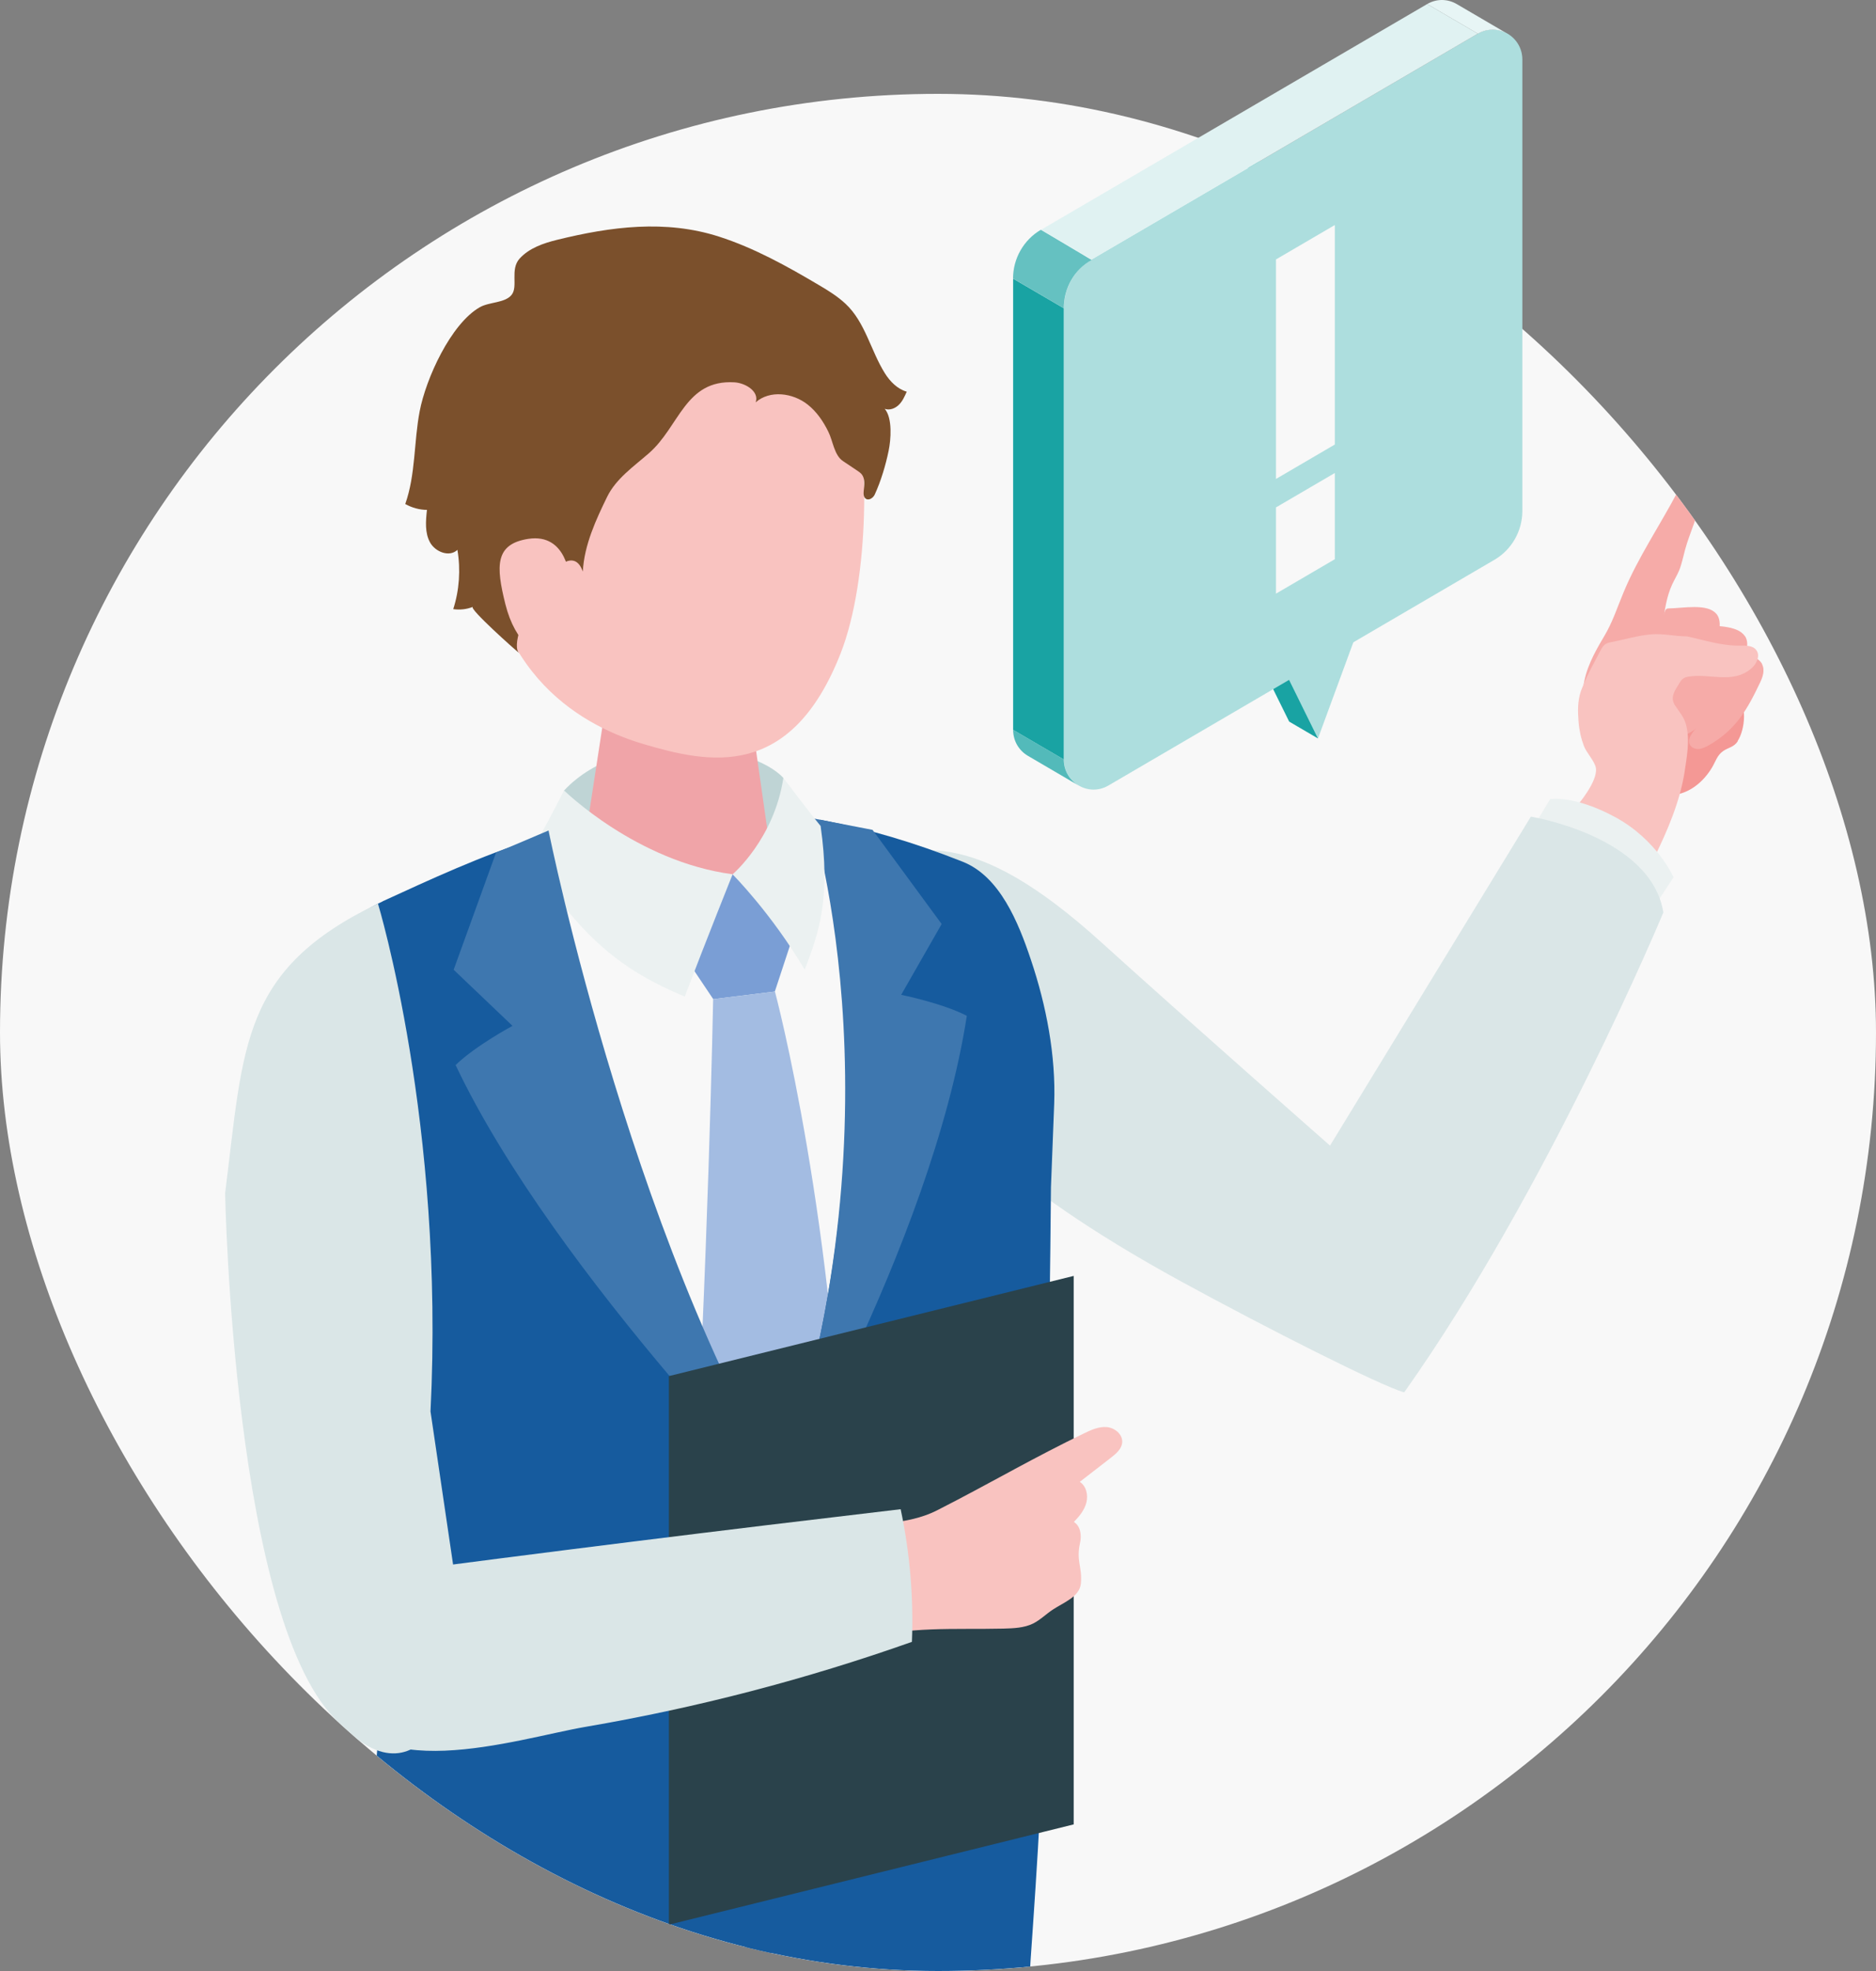
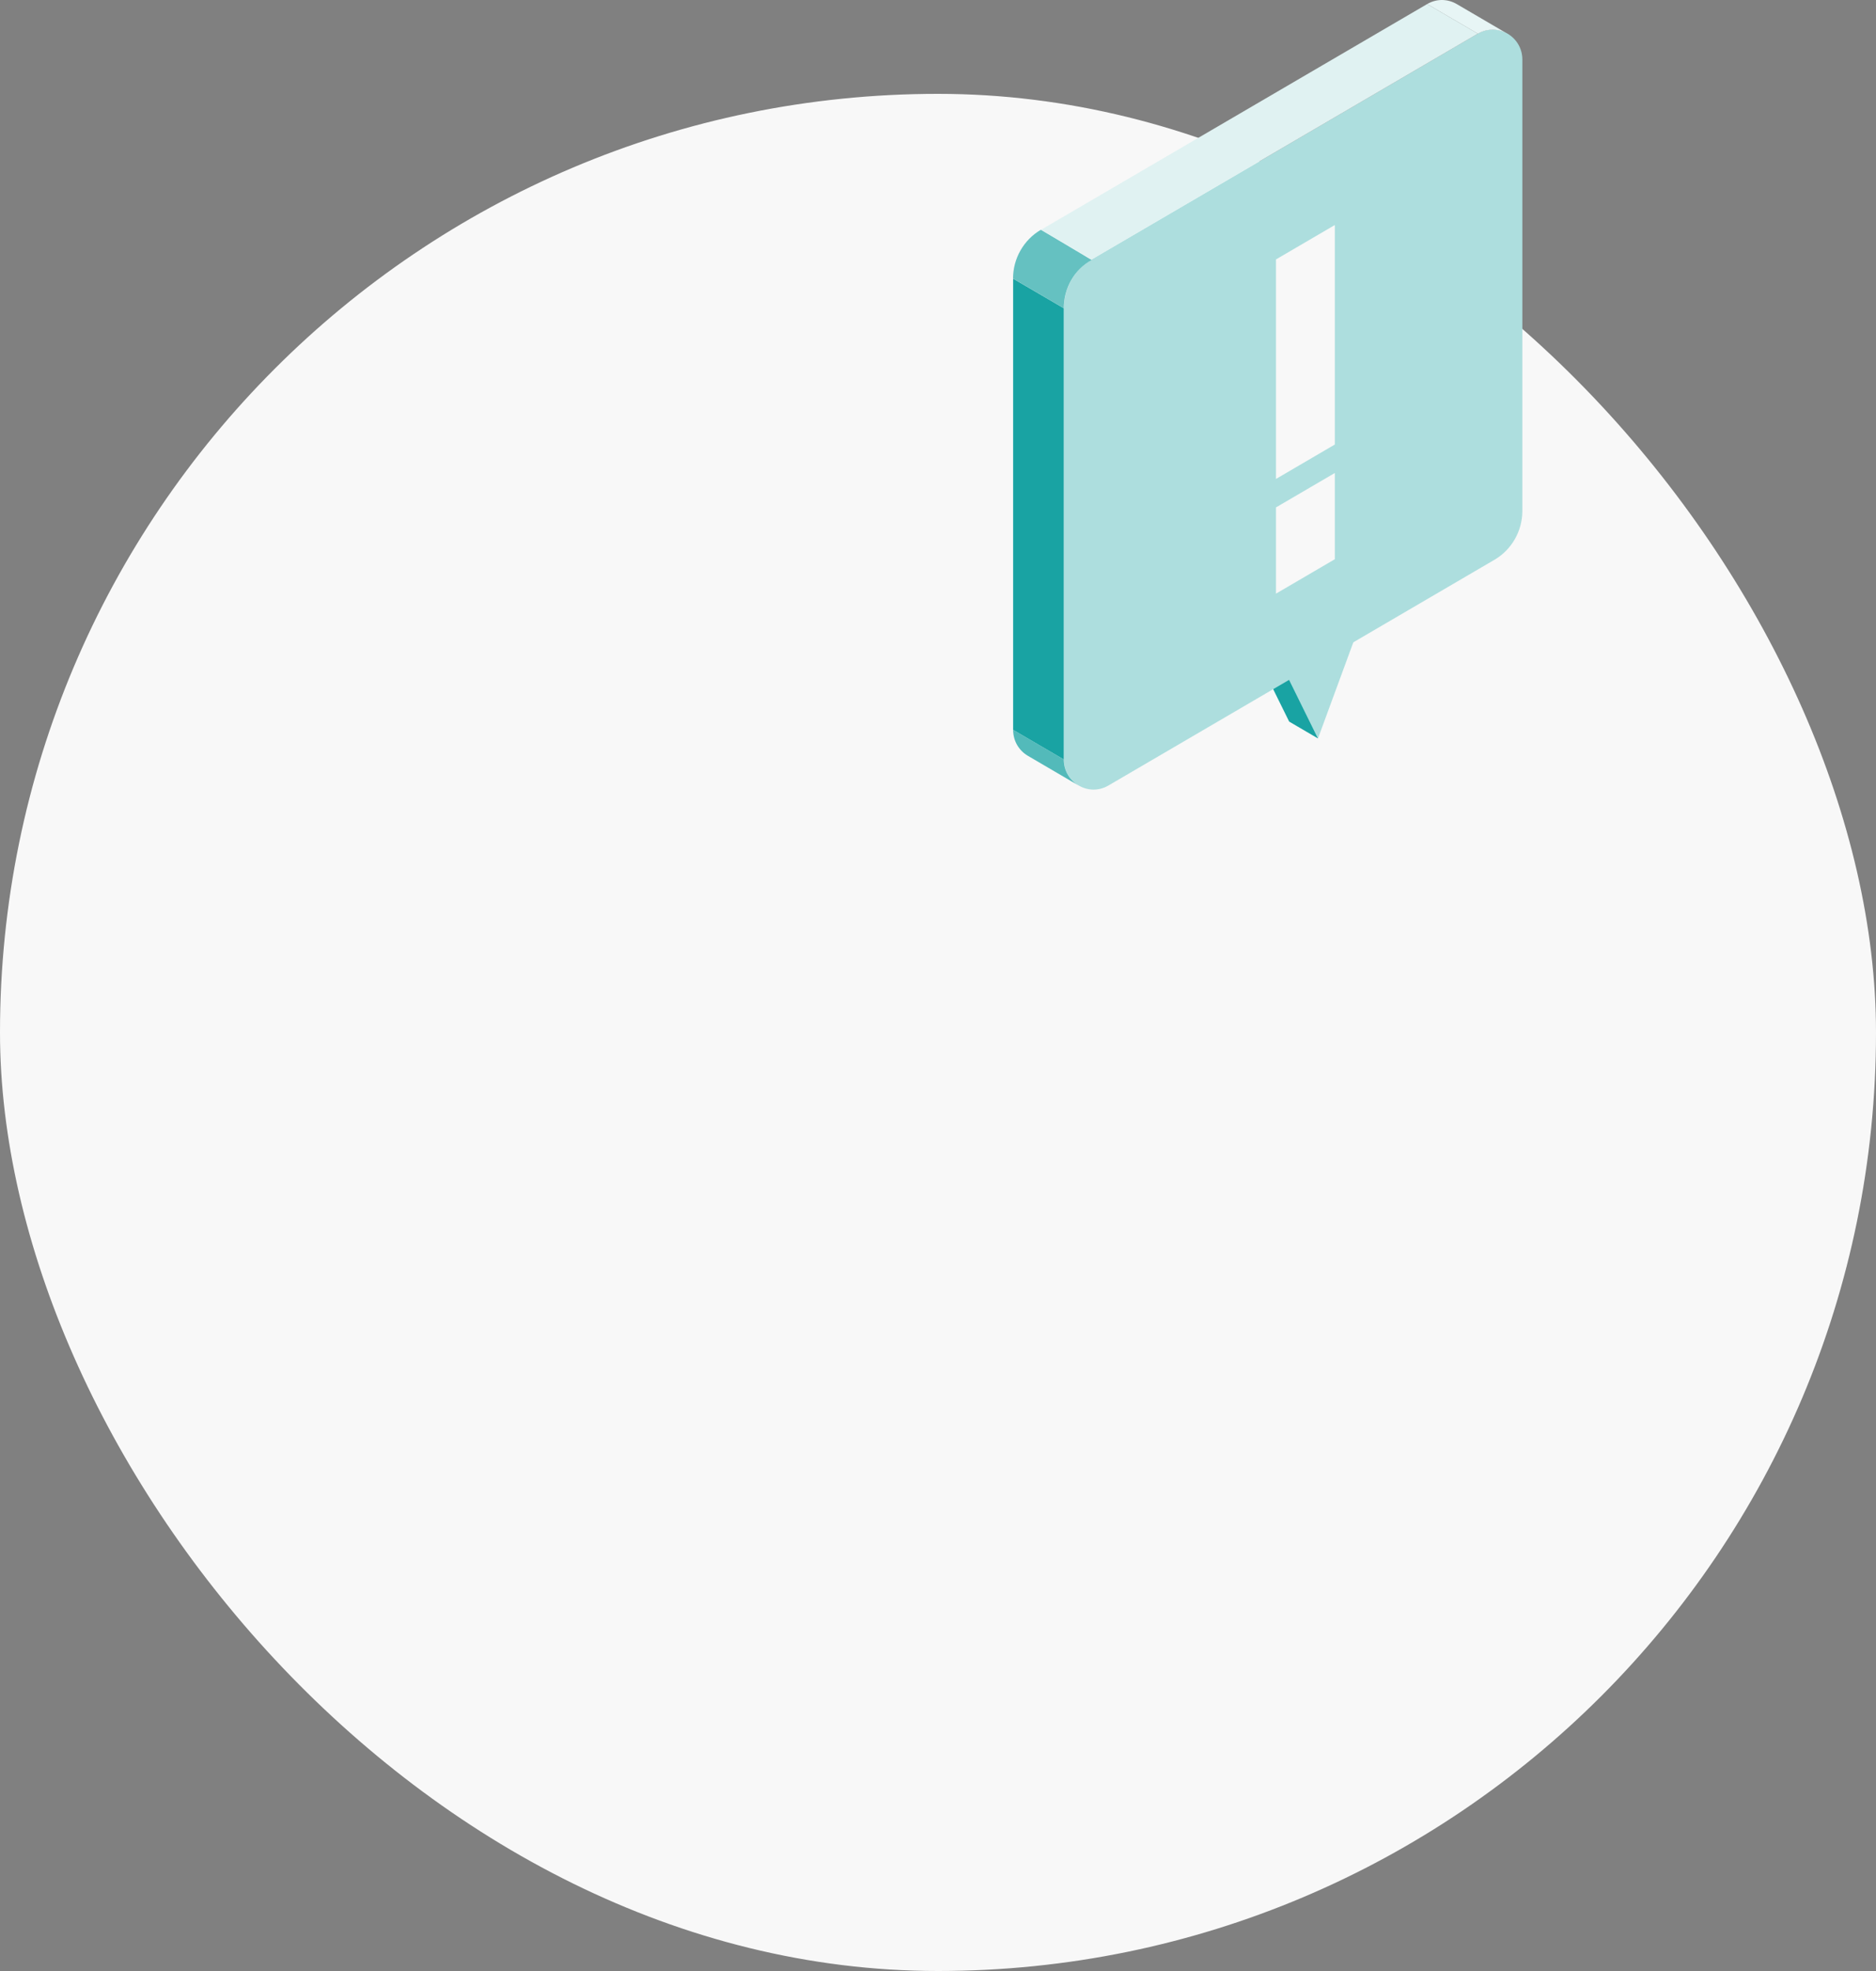
<svg xmlns="http://www.w3.org/2000/svg" width="100" height="105" viewBox="0 0 100 105" fill="none">
  <rect x="0" y="0" width="100" height="105" fill="#808080" stroke="none" />
  <g clip-path="url(#clip0_3229_3321)">
    <rect y="5" width="100" height="100" rx="50" fill="#F8F8F8" />
    <g clip-path="url(#clip1_3229_3321)">
      <path d="M92.637 39.48C92.421 39.814 92.134 39.814 91.853 40.011C91.539 40.225 91.452 40.559 91.263 40.882C90.857 41.561 90.224 42.135 89.445 42.311C88.769 42.464 88.028 42.382 87.336 42.469C87.152 42.491 86.963 42.502 86.795 42.426C86.632 42.349 86.519 42.196 86.416 42.048C85.94 41.352 85.556 40.438 85.929 39.683C86.086 39.371 86.351 39.13 86.611 38.894C87.211 38.358 87.812 37.827 88.407 37.29C88.71 37.022 89.018 36.748 89.386 36.578C90.057 36.277 90.836 36.37 91.55 36.557C91.907 36.65 92.269 36.77 92.55 37.005C93.156 37.509 93.026 38.856 92.626 39.475L92.637 39.48Z" fill="#F49895" />
-       <path d="M89.435 26.187C89.559 25.947 89.683 25.711 89.797 25.47C90.024 25.311 90.36 25.437 90.511 25.673C90.663 25.903 90.673 26.204 90.646 26.483C90.56 27.441 90.073 28.355 89.824 29.281C89.721 29.653 89.651 30.036 89.505 30.392C89.397 30.644 89.256 30.879 89.137 31.131C88.829 31.794 88.731 32.533 88.634 33.261C88.645 33.173 89.44 33.945 89.472 34.257C89.505 34.613 89.473 35.38 89.121 35.538C87.644 36.217 86.319 37.049 84.626 36.918C84.55 36.913 84.458 36.896 84.415 36.836C84.382 36.787 84.382 36.721 84.393 36.661C84.496 35.664 84.988 34.772 85.491 33.929C85.973 33.124 86.2 32.374 86.552 31.536C87.314 29.702 88.488 27.978 89.429 26.193L89.435 26.187Z" fill="#F6ABA8" />
      <path d="M91.485 32.691C91.663 32.9 91.728 33.222 91.614 33.721C91.203 35.489 90.803 36.787 89.451 38.013C89.288 38.161 89.115 38.303 88.91 38.369C88.699 38.429 88.445 38.385 88.32 38.205C88.169 37.986 88.266 37.684 88.38 37.438C88.656 36.858 89.007 36.321 89.283 35.746C89.635 35.007 89.689 34.849 88.921 34.733C88.618 34.69 88.499 34.312 88.488 34.005C88.472 33.513 88.564 33.02 88.748 32.566C88.769 32.516 88.791 32.462 88.839 32.434C88.872 32.418 88.915 32.412 88.953 32.412C89.721 32.401 91.009 32.133 91.485 32.697V32.691Z" fill="#F6ABA8" />
      <path d="M93.016 33.885C93.167 34.115 93.189 34.443 93.01 34.92C92.372 36.617 91.804 37.854 90.305 38.883C90.127 39.009 89.938 39.13 89.721 39.163C89.505 39.196 89.262 39.113 89.159 38.922C89.034 38.681 89.17 38.396 89.316 38.172C89.662 37.635 90.078 37.148 90.43 36.611C90.879 35.927 90.949 35.774 90.203 35.56C89.911 35.473 89.84 35.089 89.873 34.783C89.921 34.295 90.078 33.814 90.316 33.387C90.343 33.337 90.376 33.288 90.425 33.272C90.462 33.261 90.5 33.261 90.538 33.272C91.301 33.365 92.61 33.272 93.01 33.89L93.016 33.885Z" fill="#F6ABA8" />
      <path d="M93.924 35.38C94.043 35.599 94.038 35.9 93.843 36.316C93.14 37.799 92.534 38.873 91.1 39.694C90.927 39.792 90.749 39.885 90.549 39.902C90.354 39.913 90.138 39.825 90.062 39.639C89.97 39.414 90.116 39.168 90.262 38.971C90.614 38.511 91.03 38.106 91.387 37.646C91.841 37.06 91.917 36.929 91.263 36.677C91.003 36.578 90.971 36.223 91.019 35.949C91.1 35.511 91.274 35.089 91.528 34.723C91.555 34.684 91.587 34.641 91.636 34.624C91.668 34.613 91.706 34.624 91.739 34.624C92.42 34.766 93.61 34.783 93.93 35.374L93.924 35.38Z" fill="#F6ABA8" />
      <path d="M84.269 36.819C84.279 36.787 84.29 36.754 84.306 36.721C84.582 36.009 84.961 35.325 85.318 34.651C85.388 34.514 85.469 34.378 85.599 34.301C85.68 34.252 85.778 34.23 85.87 34.213C86.573 34.077 87.314 33.852 88.028 33.792C88.672 33.743 89.283 33.901 89.916 33.901C90.873 34.104 91.766 34.41 92.75 34.394C93.064 34.394 93.432 34.378 93.621 34.635C93.848 34.936 93.632 35.38 93.345 35.62C92.361 36.447 91.165 35.867 90.029 36.042C89.927 36.058 89.829 36.08 89.743 36.135C89.645 36.195 89.58 36.294 89.521 36.392C89.278 36.781 89.012 37.142 89.278 37.564C89.516 37.936 89.77 38.188 89.883 38.637C90.089 39.464 89.91 40.34 89.791 41.161C89.532 42.738 88.899 44.21 88.207 45.634C88.179 45.694 88.141 45.76 88.082 45.782C88.022 45.803 87.958 45.782 87.898 45.76C86.394 45.174 84.983 44.347 83.728 43.318C84.16 42.847 85.177 41.615 85.069 40.914C85.015 40.564 84.566 40.104 84.431 39.743C84.274 39.327 84.177 38.889 84.144 38.445C84.101 37.882 84.09 37.35 84.269 36.819Z" fill="#F9C3C0" />
      <path d="M88.147 48.355L89.207 46.734C89.207 46.734 88.347 44.758 86.119 43.542C83.906 42.338 82.63 42.573 82.63 42.573L81.759 44.019L88.153 48.355H88.147Z" fill="#EBF1F1" />
      <path d="M88.666 48.607C88.666 48.607 82.538 63.334 74.851 74.174C73.601 73.829 67.543 70.769 62.999 68.288C52.813 62.726 50.79 59.211 50.79 59.211C50.79 59.211 46.831 55.883 44.158 51.618C42.173 48.448 42.931 46.554 45.186 46.023C48.865 45.152 51.683 43.838 58.737 50.227C63.102 54.18 70.897 61.029 70.897 61.029L81.602 43.504C81.602 43.504 88.007 44.539 88.666 48.612V48.607Z" fill="#DAE6E7" />
-       <path d="M18.994 109.426L20.26 91.408L16.376 55.74C15.868 52.663 17.085 49.537 20.401 48.021C28.017 44.528 36.937 40.197 51.326 45.913C53.295 46.696 54.036 49.099 54.712 51.125C55.529 53.55 55.924 56.162 55.832 58.735L55.675 63.153C55.605 71.584 55.534 80.01 55.464 88.441C55.421 93.784 55.156 99.057 54.782 104.384C54.62 106.727 54.734 110.351 54.734 110.351C54.734 110.351 50.401 114.26 37.57 114.189C23.592 114.112 19 109.426 19 109.426H18.994Z" fill="#F8F8F8" />
      <path d="M41.762 41.446C40.02 39.562 33.258 38.692 30.067 42.114C29.834 43.783 29.499 44.867 29.499 44.867L35.341 46.992L41.611 46.094C41.611 46.094 41.919 42.743 41.757 41.446H41.762Z" fill="#BFD4D5" />
-       <path d="M36.012 35.714C33.497 35.714 32.161 37.148 32.161 38.385L30.884 46.696C30.998 48.136 33.416 49.302 36.282 49.302C39.15 49.302 41.378 48.136 41.259 46.696L40.02 38.008C39.918 36.743 38.522 35.714 36.007 35.714H36.012Z" fill="#F0A4A8" />
      <path d="M34.979 15.446C27.817 15.501 25.843 20.943 25.843 27.545C25.843 36.146 31.43 38.79 34.303 39.639C37.803 40.674 42.146 41.588 44.808 34.81C46.387 30.781 46.333 23.773 45.457 21.058C44.694 18.692 42.141 15.386 34.984 15.44L34.979 15.446Z" fill="#F9C3C0" />
      <path d="M42.362 49.603L39.052 46.575L36.499 50.961L38.019 53.227L41.302 52.822L42.362 49.603Z" fill="#7A9ED5" />
      <path d="M41.302 52.822L38.014 53.227C38.014 53.227 37.748 67.385 36.867 82.112C36.786 83.459 41.486 86.634 41.486 86.634C41.486 86.634 45.078 83.18 45.046 81.855C44.608 65.118 41.308 52.822 41.308 52.822H41.302Z" fill="#A3BCE2" />
      <path d="M40.285 21.424C40.475 20.855 39.744 20.406 39.155 20.368C36.52 20.209 36.223 22.722 34.589 24.145C33.773 24.857 32.837 25.498 32.361 26.472C31.787 27.649 31.138 29.029 31.068 30.447C30.181 27.961 26.827 34.115 27.692 34.81C27.449 34.613 24.982 32.418 25.204 32.33C24.874 32.462 24.512 32.5 24.16 32.45C24.485 31.438 24.561 30.343 24.382 29.292C23.96 29.697 23.203 29.407 22.921 28.892C22.64 28.377 22.694 27.748 22.759 27.162C22.359 27.162 21.953 27.047 21.602 26.85C22.159 25.279 22.056 23.554 22.37 21.912C22.7 20.176 24.03 17.247 25.577 16.366C26.081 16.081 26.919 16.147 27.27 15.709C27.633 15.26 27.173 14.356 27.698 13.776C28.212 13.212 28.969 12.955 29.705 12.774C32.561 12.073 35.471 11.69 38.322 12.604C40.199 13.207 41.946 14.176 43.645 15.183C44.148 15.479 44.645 15.785 45.073 16.185C46.122 17.165 46.414 18.681 47.166 19.881C47.442 20.324 47.837 20.724 48.334 20.866C48.221 21.118 48.107 21.381 47.907 21.572C47.712 21.758 47.426 21.873 47.161 21.78C47.583 22.273 47.491 23.428 47.366 24.025C47.209 24.786 46.955 25.634 46.63 26.341C46.549 26.521 46.322 26.68 46.154 26.571C46.025 26.483 46.025 26.297 46.041 26.144C46.073 25.848 46.122 25.509 45.938 25.273C45.873 25.191 45.781 25.131 45.695 25.071C45.441 24.901 45.186 24.731 44.932 24.561C44.467 24.249 44.402 23.499 44.158 23.007C43.888 22.454 43.536 21.933 43.05 21.55C42.26 20.926 41.032 20.767 40.28 21.435L40.285 21.424Z" fill="#7B502C" />
      <path d="M30.37 30.841C30.37 30.841 30.246 28.388 28.163 28.706C26.383 28.98 26.427 30.146 26.941 32.193C27.454 34.241 28.693 35.21 29.943 35.155C31.192 35.1 30.37 30.835 30.37 30.835V30.841Z" fill="#F9C3C0" />
      <path d="M39.052 46.575C39.052 46.575 37.689 49.97 36.499 53.09C33.183 51.711 30.916 49.959 28.174 45.579C28.964 44.303 30.067 42.108 30.067 42.108C30.067 42.108 33.929 45.902 39.052 46.575Z" fill="#EBF1F1" />
      <path d="M39.322 114.014L40.561 81.466C40.561 81.466 48.01 65.562 43.893 44.687C43.85 44.457 43.796 44.232 43.742 44.002C43.726 43.893 43.72 43.783 43.715 43.668C43.796 43.685 43.877 43.701 43.958 43.718C46.246 44.156 48.691 44.862 51.32 45.907C53.289 46.69 54.279 49.116 54.956 51.141C55.772 53.567 56.286 56.222 56.194 58.795L56.021 63.252C55.951 71.683 55.761 80.163 55.691 88.594C55.648 93.938 55.307 99.111 54.934 104.444C54.772 106.787 54.723 110.745 54.723 110.745C54.723 110.745 50.796 114.282 39.36 114.567L39.317 114.014H39.322Z" fill="#165B9E" />
      <path d="M40.859 81.072C40.859 81.072 49.617 66.433 51.537 54.114C50.201 53.43 48.037 52.997 48.037 52.997L50.195 49.225L46.512 44.21L43.255 43.581C43.255 43.581 48.6 60.459 40.859 81.072Z" fill="#3E77AF" />
      <path d="M20.395 48.015C22.921 46.86 25.588 45.612 28.547 44.665L28.574 44.588L28.601 44.648C28.601 44.648 33.464 68.622 42.157 79.462C42 89.673 40.491 114.539 40.491 114.539C39.701 114.693 38.544 114.939 37.57 114.933C35.087 114.923 32.907 114.758 30.987 114.506C27.07 113.91 22.71 113.171 18.994 110.17C18.989 109.99 18.994 109.732 18.994 109.426C19.081 105.9 19.968 94.77 20.233 91.731L20.255 91.403L19.973 88.846L18.626 76.473L16.371 55.74C15.862 52.663 17.079 49.537 20.395 48.021V48.015Z" fill="#165B9E" />
      <path d="M18.854 78.515C18.854 78.515 19.989 73.435 21.861 65.879C20.731 76.742 20.276 78.455 19.243 82.112L18.854 78.515Z" fill="#004595" />
      <path d="M43.174 81.532C43.174 81.532 29.618 67.976 24.285 56.737C25.372 55.691 27.319 54.651 27.319 54.651L24.182 51.661L26.438 45.431L29.24 44.243C29.24 44.243 33.913 67.593 43.174 81.532Z" fill="#3E77AF" />
      <path d="M39.052 46.575C39.052 46.575 41.264 44.703 41.757 41.44C41.757 41.44 43.028 43.132 43.742 44.002C44.283 47.78 43.682 49.636 42.893 51.656C41.124 48.656 39.047 46.575 39.047 46.575" fill="#EBF1F1" />
      <path d="M24.842 88.025L22.948 75.192C23.717 59.868 20.146 48.136 20.146 48.136C12.828 51.656 12.995 55.691 12 63.564C12 63.564 12.427 86.689 18.107 91.808C23.067 96.96 24.842 88.019 24.842 88.019V88.025Z" fill="#DAE6E7" />
      <path d="M57.233 97.19L35.655 102.533V73.309L57.233 67.971V97.19Z" fill="#2A424B" />
-       <path d="M54.074 78.269C55.291 77.617 56.513 76.971 57.774 76.364C58.158 76.177 58.563 75.991 58.991 76.024C59.413 76.057 59.846 76.402 59.819 76.835C59.797 77.185 59.494 77.442 59.218 77.656C58.666 78.083 58.109 78.515 57.557 78.942C57.904 79.161 58.012 79.648 57.909 80.048C57.806 80.448 57.53 80.782 57.244 81.078C57.59 81.291 57.666 81.778 57.574 82.183C57.352 83.169 57.698 83.459 57.617 84.351C57.552 85.063 56.719 85.353 56.129 85.742C55.767 85.977 55.453 86.3 55.064 86.492C54.582 86.727 54.025 86.744 53.49 86.76C50.834 86.82 48.475 86.618 45.884 87.346C45.457 85.802 44.797 83.141 44.223 81.647C46.154 81.039 48.156 81.373 49.963 80.453C51.353 79.747 52.705 79.008 54.068 78.274L54.074 78.269Z" fill="#F9C3C0" />
+       <path d="M54.074 78.269C55.291 77.617 56.513 76.971 57.774 76.364C58.158 76.177 58.563 75.991 58.991 76.024C59.413 76.057 59.846 76.402 59.819 76.835C59.797 77.185 59.494 77.442 59.218 77.656C58.666 78.083 58.109 78.515 57.557 78.942C57.904 79.161 58.012 79.648 57.909 80.048C57.806 80.448 57.53 80.782 57.244 81.078C57.59 81.291 57.666 81.778 57.574 82.183C57.352 83.169 57.698 83.459 57.617 84.351C57.552 85.063 56.719 85.353 56.129 85.742C55.767 85.977 55.453 86.3 55.064 86.492C50.834 86.82 48.475 86.618 45.884 87.346C45.457 85.802 44.797 83.141 44.223 81.647C46.154 81.039 48.156 81.373 49.963 80.453C51.353 79.747 52.705 79.008 54.068 78.274L54.074 78.269Z" fill="#F9C3C0" />
      <path d="M48.61 87.466C48.702 85.096 48.502 82.72 48.01 80.399C38.554 81.51 29.11 82.682 19.671 83.93C19.102 84.007 18.475 84.111 18.113 84.565C17.842 84.899 17.783 85.359 17.734 85.786C17.566 87.226 17.404 88.715 17.815 90.105C19.373 95.378 27.519 92.624 31.236 91.989C37.137 90.981 42.958 89.465 48.61 87.466Z" fill="#DAE6E7" />
      <path d="M79.714 6.122L86.535 2.137L82.781 12.342L79.714 6.122Z" fill="#ADDEDE" />
-       <path d="M79.714 6.122L78.172 5.225L81.245 11.444L82.781 12.342L79.714 6.122Z" fill="#19A3A3" />
      <path d="M70.718 -13.176L91.301 -25.204C92.356 -25.823 93.675 -25.051 93.675 -23.819V0.221C93.675 1.294 93.107 2.285 92.193 2.821L71.611 14.849C70.556 15.468 69.236 14.696 69.236 13.464V-10.576C69.236 -11.649 69.804 -12.64 70.718 -13.176Z" fill="#ADDEDE" />
      <path d="M69.231 -10.576L66.531 -12.152V11.887L69.231 13.464V-10.576Z" fill="#19A3A3" />
      <path d="M69.231 13.464C69.231 14.083 69.566 14.586 70.031 14.855L67.327 13.272C66.862 13.004 66.531 12.501 66.531 11.882L69.231 13.459" fill="#53BABA" />
    </g>
  </g>
  <path d="M67.188 33.119L74.009 29.134L70.255 39.339L67.188 33.119Z" fill="#ADDEDE" />
  <path d="M67.188 33.119L65.646 32.221L68.719 38.441L70.255 39.339L67.188 33.119Z" fill="#19A3A3" />
  <path d="M58.192 13.821L78.775 1.793C79.829 1.174 81.149 1.946 81.149 3.178V27.217C81.149 28.29 80.581 29.281 79.667 29.818L59.085 41.846C58.03 42.465 56.71 41.693 56.71 40.461V16.421C56.71 15.348 57.278 14.357 58.192 13.821Z" fill="#ADDEDE" />
  <path d="M78.775 1.793L76.075 0.216C76.6 -0.091 77.19 -0.052 77.65 0.216L80.354 1.798C79.894 1.53 79.299 1.491 78.775 1.798V1.793Z" fill="#E7F5F5" />
  <path d="M56.705 16.421L54.005 14.844V38.884L56.705 40.461V16.421Z" fill="#19A3A3" />
  <path d="M56.705 40.461C56.705 41.08 57.04 41.583 57.505 41.852L54.8 40.269C54.335 40.001 54.005 39.497 54.005 38.879L56.705 40.455" fill="#53BABA" />
  <path d="M56.705 16.421L54 14.839C54 13.766 54.568 12.775 55.488 12.238L58.187 13.848C57.267 14.357 56.705 15.348 56.705 16.421Z" fill="#65C1C1" />
  <path d="M55.487 12.244L58.192 13.821L78.775 1.793L76.075 0.216L55.487 12.244Z" fill="#E0F2F2" />
  <path d="M68.016 27.031L71.153 25.197V29.791L68.016 31.625V27.031Z" fill="#F8F8F8" />
  <path d="M68.016 13.821L71.153 11.987V23.681L68.016 25.515V13.821Z" fill="#F8F8F8" />
  <defs>
    <clipPath id="clip0_3229_3321">
      <rect y="5" width="100" height="100" rx="50" fill="white" />
    </clipPath>
    <clipPath id="clip1_3229_3321">
-       <rect width="82" height="142" fill="white" transform="translate(12 -27)" />
-     </clipPath>
+       </clipPath>
  </defs>
</svg>